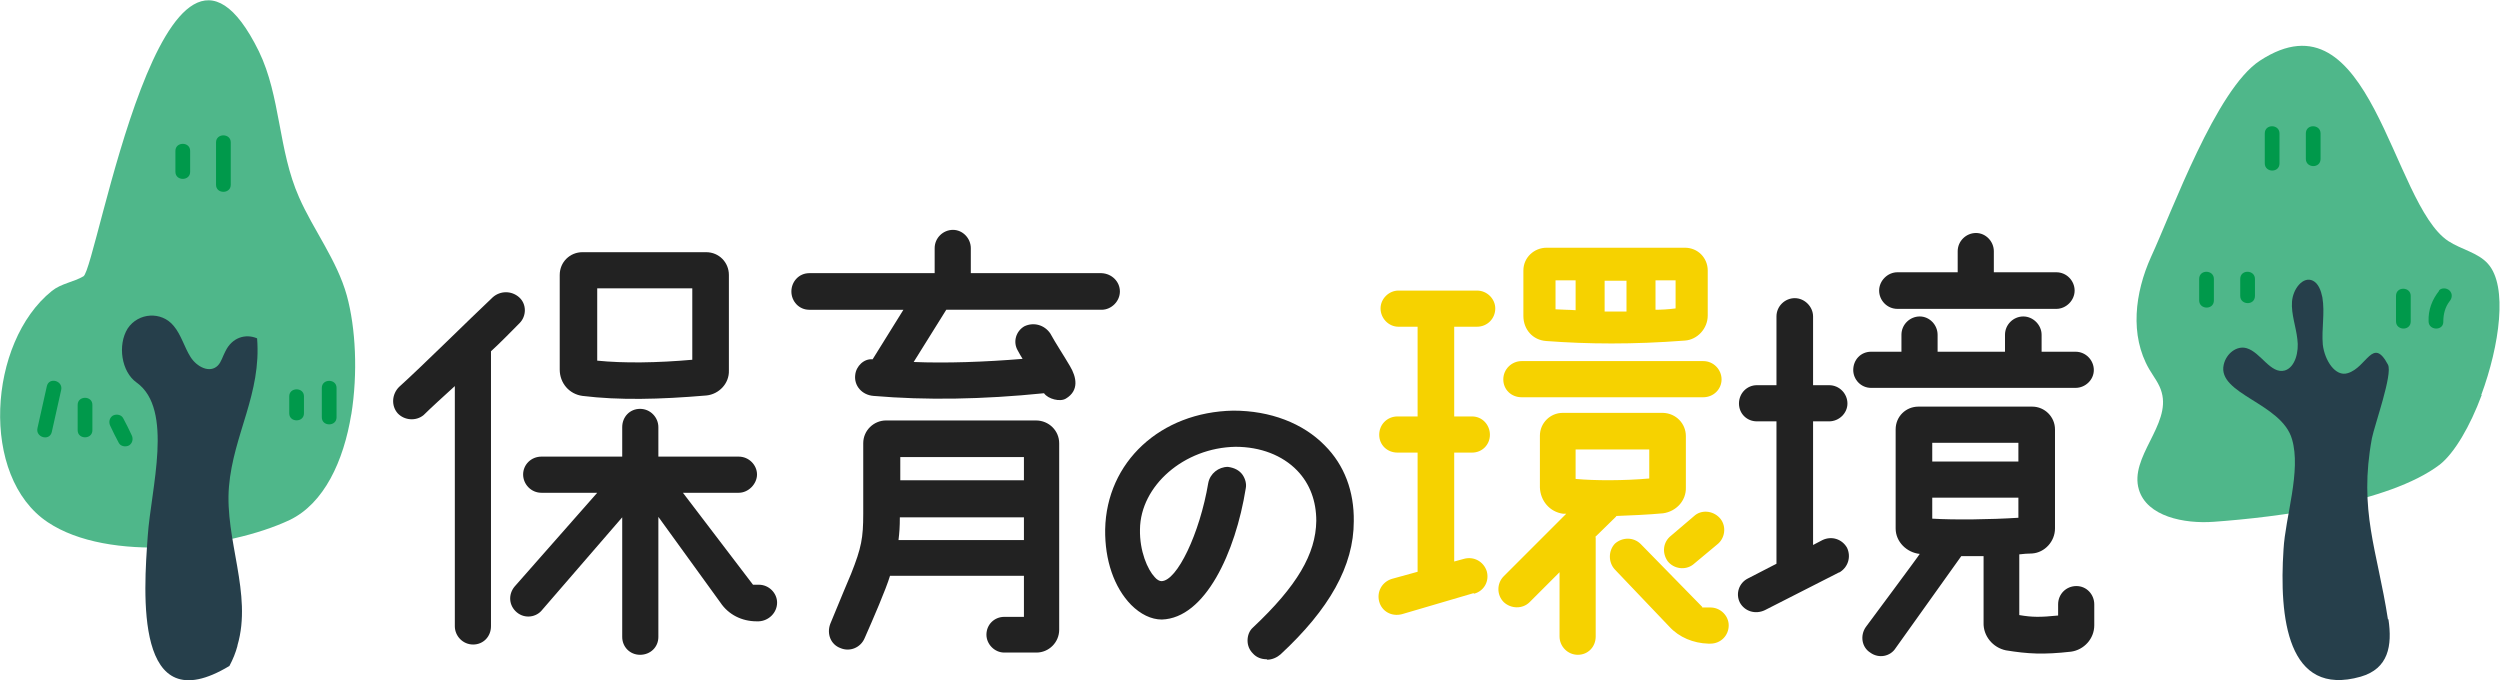
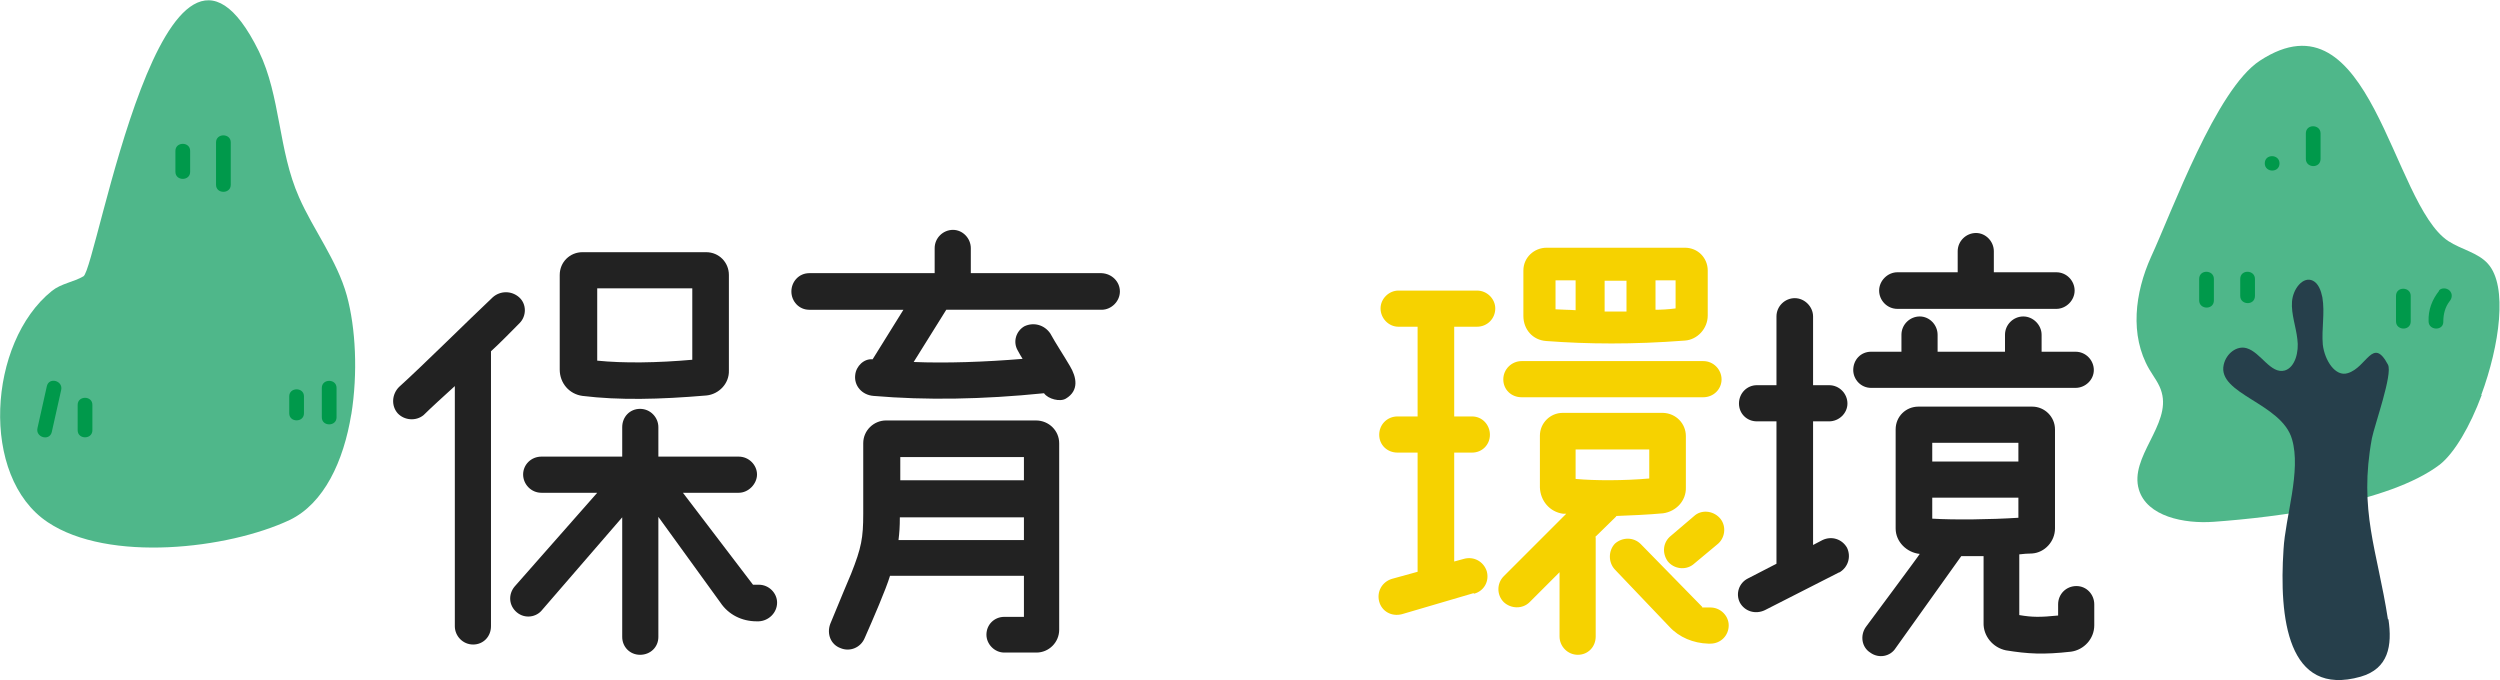
<svg xmlns="http://www.w3.org/2000/svg" id="_レイヤー_2" viewBox="0 0 56.01 15.24">
  <defs>
    <style>.cls-1{fill:#222;}.cls-1,.cls-2,.cls-3,.cls-4,.cls-5{stroke-width:0px;}.cls-2{fill:#263f4b;}.cls-3{fill:#f6d200;}.cls-4{fill:#00994b;}.cls-5{fill:#4fb78a;}</style>
  </defs>
  <g id="_タイトル">
    <g id="title41">
      <path class="cls-1" d="M10.19,8.65c-.21.19-.56.51-.7.65-.17.14-.43.12-.58-.04-.15-.17-.13-.43.03-.59.49-.44,1.59-1.53,2.1-2.01.17-.15.42-.15.59,0,.17.15.17.42.01.58-.19.19-.41.42-.64.63v6.16c0,.23-.17.41-.4.41s-.41-.19-.41-.41v-5.38ZM17,13.1c.23,0,.41.19.41.4,0,.23-.19.41-.41.42h-.05c-.33,0-.63-.15-.81-.42l-1.39-1.92v2.69c0,.23-.18.4-.41.4s-.4-.18-.4-.4v-2.68l-1.79,2.07c-.13.17-.39.21-.57.06s-.2-.4-.05-.58l1.85-2.1h-1.25c-.23,0-.41-.19-.41-.41s.18-.4.41-.4h1.81v-.66c0-.23.17-.41.4-.41s.41.19.41.41v.66h1.8c.23,0,.41.19.41.4s-.19.41-.41.41h-1.25l1.57,2.06h.13ZM12.54,6.16c0-.29.23-.51.51-.51h2.77c.29,0,.51.23.51.51v2.14c.01.29-.22.53-.5.56-1.06.09-1.96.11-2.78.01-.3-.04-.51-.29-.51-.59v-2.12ZM13.38,6.46v1.62c.59.06,1.34.05,2.13-.02v-1.6h-2.13Z" />
      <path class="cls-1" d="M18.13,6.12h2.81v-.56c0-.23.19-.41.41-.41s.4.19.4.41v.56h2.93c.23.01.41.19.41.41s-.19.41-.41.41h-3.48l-.73,1.17c.71.03,1.6,0,2.44-.07-.04-.06-.07-.12-.11-.19-.11-.19-.04-.43.15-.54.21-.1.45-.03.58.16.12.22.3.49.44.73.15.25.21.55-.09.73-.13.08-.4.01-.49-.12-1.38.14-2.65.16-3.82.06-.26-.02-.44-.23-.41-.47.02-.2.2-.37.39-.35l.69-1.11h-2.11c-.23,0-.4-.19-.4-.41s.17-.41.4-.41ZM22.94,13.82v-.92h-3c-.09.3-.38.97-.57,1.4-.09.21-.33.31-.54.22-.22-.08-.31-.32-.23-.54.18-.44.46-1.11.47-1.13.23-.58.27-.8.27-1.34v-1.58c0-.29.24-.51.51-.51h3.36c.29,0,.52.23.52.51v4.18c0,.28-.23.51-.51.51h-.72c-.22,0-.4-.19-.4-.4,0-.23.18-.4.4-.4h.42ZM22.94,12.09v-.5h-2.78c0,.22-.01.34-.03.51h2.81ZM20.17,10.25v.51h2.77v-.52h-2.77Z" />
      <path class="cls-3" d="M33.01,13.29l-1.6.47c-.23.06-.45-.06-.51-.28-.06-.22.06-.44.28-.51l.58-.16v-2.67h-.45c-.23,0-.41-.17-.41-.4s.18-.41.41-.41h.45v-2.01h-.43c-.22,0-.4-.19-.4-.41s.19-.4.4-.4h1.76c.23,0,.41.19.41.4,0,.23-.18.41-.41.41h-.51v2.01h.4c.23,0,.4.19.4.41s-.17.4-.4.4h-.4v2.44l.22-.06c.22-.06.44.06.51.28.06.22-.06.44-.28.5ZM36.21,11.57l-.47.46s.01.01.01.01v2.22c0,.23-.17.41-.4.41s-.41-.19-.41-.41v-1.44l-.67.67c-.16.16-.42.15-.58,0-.16-.16-.16-.42,0-.58l1.4-1.4h-.07c-.3-.04-.51-.29-.52-.59v-1.16c0-.28.23-.51.51-.51h2.25c.29.01.51.24.51.52v1.15c.01.3-.22.54-.51.58-.31.03-.77.05-1.05.06ZM38.16,8.9h-4.07c-.23,0-.41-.17-.41-.4s.19-.41.41-.41h4.07c.23,0,.41.19.41.41s-.18.4-.41.4ZM34.64,7.64c-.3-.02-.51-.26-.51-.56v-1.02c0-.29.24-.51.52-.51h3.1c.29,0,.51.23.51.51v1.01c0,.29-.23.54-.51.56-1.17.09-2.18.08-3.11.01ZM35.3,6.95v-.67h-.45v.65c.13.01.33.01.45.02ZM36.95,10.07h-1.65v.66c.43.04,1.09.04,1.65-.01v-.65ZM36.44,6.98v-.69h-.49v.69h.49ZM38.13,13.61h.19c.23,0,.41.19.41.4,0,.23-.18.41-.41.41h-.05c-.33-.01-.65-.14-.87-.38l-1.22-1.28c-.15-.16-.15-.42,0-.58.17-.15.42-.15.58.01l1.38,1.41ZM37.09,6.94c.13,0,.3-.01.45-.03v-.63h-.45v.66ZM37.98,11.54c.17-.13.43-.09.57.09.13.17.1.43-.08.57l-.54.45c-.17.13-.43.1-.57-.08-.13-.19-.1-.43.08-.57l.54-.46Z" />
      <path class="cls-1" d="M41.21,12.82l-1.67.85c-.21.1-.45.03-.56-.17-.1-.2-.02-.44.18-.54l.64-.33v-3.19h-.44c-.22,0-.4-.17-.4-.4s.18-.41.4-.41h.44v-1.54c0-.23.19-.41.41-.41s.41.19.41.41v1.54h.36c.23,0,.41.19.41.41s-.19.4-.41.4h-.36v2.77l.21-.11c.21-.1.44-.02.55.17.1.21.02.45-.18.56ZM45.75,7.88h.75c.23,0,.41.19.41.41s-.19.4-.41.4h-4.58c-.23,0-.4-.19-.4-.4,0-.23.17-.41.4-.41h.68v-.38c0-.23.19-.41.41-.41s.4.19.4.41v.38h1.51v-.38c0-.23.19-.41.41-.41s.41.19.41.41v.38ZM46.11,13.54c0-.23.18-.41.41-.41s.4.19.4.41v.47c0,.3-.23.55-.52.59-.62.07-.97.05-1.46-.03-.29-.06-.51-.32-.5-.62v-1.49h-.5l-1.47,2.06c-.12.19-.38.24-.57.1-.19-.12-.23-.38-.1-.57,0,0,1.22-1.64,1.21-1.64-.29-.03-.54-.27-.54-.57v-2.22c0-.29.23-.51.51-.51h2.55c.28,0,.51.23.51.51v2.22c0,.29-.23.54-.51.56-.1,0-.2.01-.29.02v1.36c.29.05.47.05.87.01v-.26ZM44.67,5.63v.47h1.4c.23,0,.41.19.41.41s-.19.41-.41.41h-3.56c-.23,0-.41-.19-.41-.41s.19-.41.41-.41h1.35v-.47c0-.23.19-.41.41-.41s.4.19.4.41ZM43.29,9.92v.42h1.93v-.42h-1.93ZM45.22,11.6v-.45h-1.93v.47c.5.03,1.3.02,1.93-.02Z" />
-       <path class="cls-1" d="M28.38,14.77c-.12,0-.23-.04-.31-.13-.08-.08-.12-.18-.12-.29s.04-.22.12-.29c.99-.93,1.41-1.65,1.42-2.39,0-.44-.14-.83-.43-1.13-.33-.34-.82-.53-1.38-.53-1.15.02-2.13.87-2.14,1.85-.01.49.17.9.33,1.07.05.06.11.09.15.09.35,0,.86-1.07,1.05-2.2.04-.21.23-.36.44-.36.15.02.26.08.33.18.06.09.09.2.07.3-.23,1.44-.91,2.91-1.88,2.94-.24,0-.48-.12-.69-.33-.38-.39-.59-1-.58-1.69.03-1.51,1.24-2.63,2.87-2.66.83,0,1.56.28,2.05.78.44.44.66,1.03.65,1.7,0,1-.55,1.97-1.64,2.98-.08.07-.19.12-.3.12Z" />
      <path class="cls-5" d="M55.6,8.85c-.26.7-.61,1.3-.94,1.56-1.15.87-3.67,1.18-5.06,1.28-.67.05-1.5-.12-1.68-.72-.22-.73.72-1.45.51-2.18-.05-.19-.18-.35-.28-.52-.44-.76-.32-1.71.04-2.51.48-1.04,1.46-3.76,2.44-4.4,2.49-1.63,2.95,3.2,4.22,4.04.29.19.67.26.89.51.45.5.26,1.83-.15,2.94Z" />
      <path class="cls-2" d="M53.51,13.87c.09.6,0,1.11-.62,1.29-1.65.47-1.83-1.33-1.73-2.85.04-.73.4-1.76.19-2.47-.23-.81-1.68-1.01-1.53-1.67.06-.26.3-.43.51-.37.32.09.54.59.86.5.23-.07.32-.42.28-.7-.03-.28-.14-.56-.12-.84.02-.29.25-.58.47-.47.12.06.18.22.21.37.06.35-.02.71.01,1.06.04.35.28.73.56.64.43-.13.56-.83.9-.19.11.21-.3,1.35-.36,1.65-.3,1.63.12,2.5.36,4.06Z" />
-       <path class="cls-4" d="M50.74,2.99v.67c0,.21.33.22.33,0v-.67c0-.21-.33-.22-.33,0h0Z" />
+       <path class="cls-4" d="M50.74,2.99v.67c0,.21.33.22.33,0c0-.21-.33-.22-.33,0h0Z" />
      <path class="cls-4" d="M51.66,2.99v.57c0,.21.33.22.33,0v-.57c0-.21-.33-.22-.33,0h0Z" />
      <path class="cls-4" d="M49.27,6.25v.48c0,.21.33.22.33,0v-.48c0-.21-.33-.22-.33,0h0Z" />
      <path class="cls-4" d="M50.19,6.25v.38c0,.21.33.22.33,0v-.38c0-.21-.33-.22-.33,0h0Z" />
      <path class="cls-4" d="M53.68,6.63v.57c0,.21.33.22.33,0v-.57c0-.21-.33-.22-.33,0h0Z" />
      <path class="cls-4" d="M54.65,6.51c-.16.2-.25.43-.24.69,0,.21.34.22.33,0,0-.16.04-.32.14-.45.06-.07.07-.17,0-.24-.06-.06-.18-.07-.24,0h0Z" />
      <path class="cls-5" d="M7.87,9.28c-.17,1.05-.61,2-1.38,2.37-1.38.65-4.06.96-5.42.05-1.53-1.02-1.34-4.03.09-5.18.21-.17.49-.2.71-.33.3-.18,1.82-9.33,3.93-5.04.49,1.01.43,2.21.9,3.27.32.73.85,1.41,1.07,2.2.2.73.25,1.74.1,2.67Z" />
-       <path class="cls-2" d="M5.32,14.47c-.04.15-.1.3-.18.45-2.14,1.29-1.92-1.65-1.83-2.91.07-1.05.59-2.84-.25-3.44-.34-.24-.43-.84-.2-1.21.24-.36.76-.39,1.03-.06.17.2.24.48.38.7.14.22.43.37.61.19.08-.08.11-.21.17-.32.15-.31.45-.4.71-.29.1,1.24-.53,2.15-.63,3.32-.1,1.19.53,2.4.19,3.56Z" />
      <path class="cls-4" d="M3.93,3.38v.47c0,.21.33.21.33,0v-.47c0-.21-.33-.21-.33,0h0Z" />
      <path class="cls-4" d="M4.84,3.19v.95c0,.21.33.21.33,0v-.95c0-.21-.33-.21-.33,0h0Z" />
      <path class="cls-4" d="M6.48,8.88v.38c0,.21.33.21.33,0v-.38c0-.21-.33-.21-.33,0h0Z" />
      <path class="cls-4" d="M7.21,8.69v.66c0,.21.33.21.33,0v-.66c0-.21-.33-.21-.33,0h0Z" />
      <path class="cls-4" d="M1.05,8.65c-.07.31-.14.63-.21.94-.05.21.27.3.32.09.07-.31.14-.63.21-.94.05-.21-.27-.3-.32-.09h0Z" />
      <path class="cls-4" d="M1.74,9.07v.57c0,.21.33.21.33,0v-.57c0-.21-.33-.21-.33,0h0Z" />
-       <path class="cls-4" d="M2.47,9.54c.06.13.12.25.19.38.04.08.15.1.23.06.08-.05.1-.15.06-.23-.06-.13-.12-.25-.19-.38-.04-.08-.15-.1-.23-.06-.08.05-.1.15-.06.23h0Z" />
    </g>
  </g>
</svg>